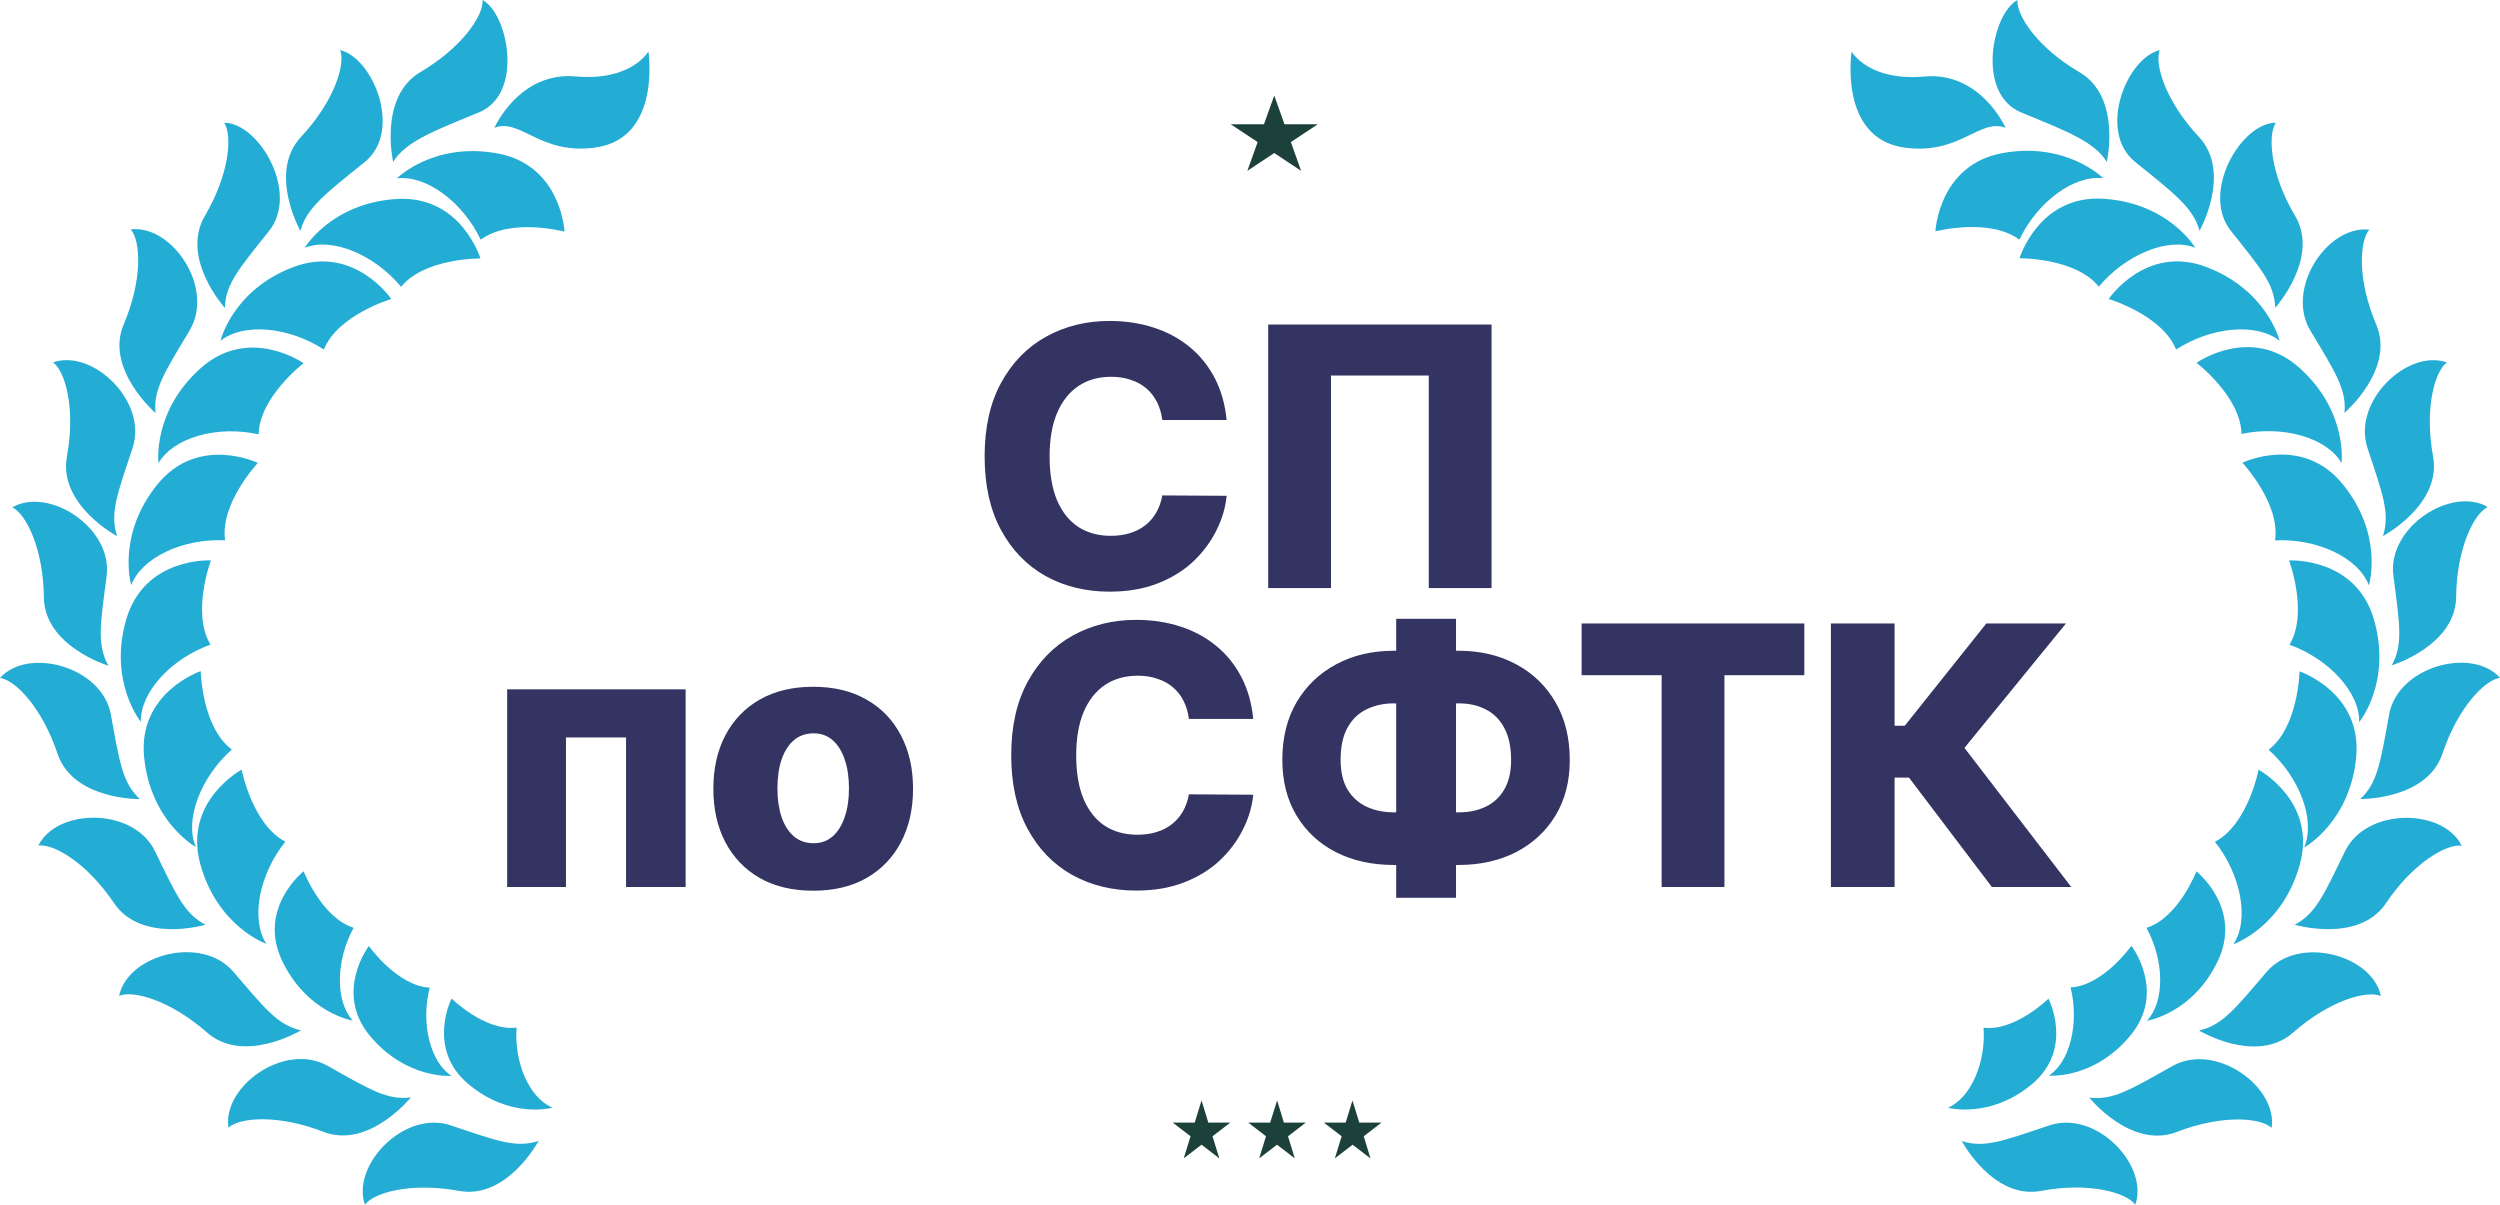
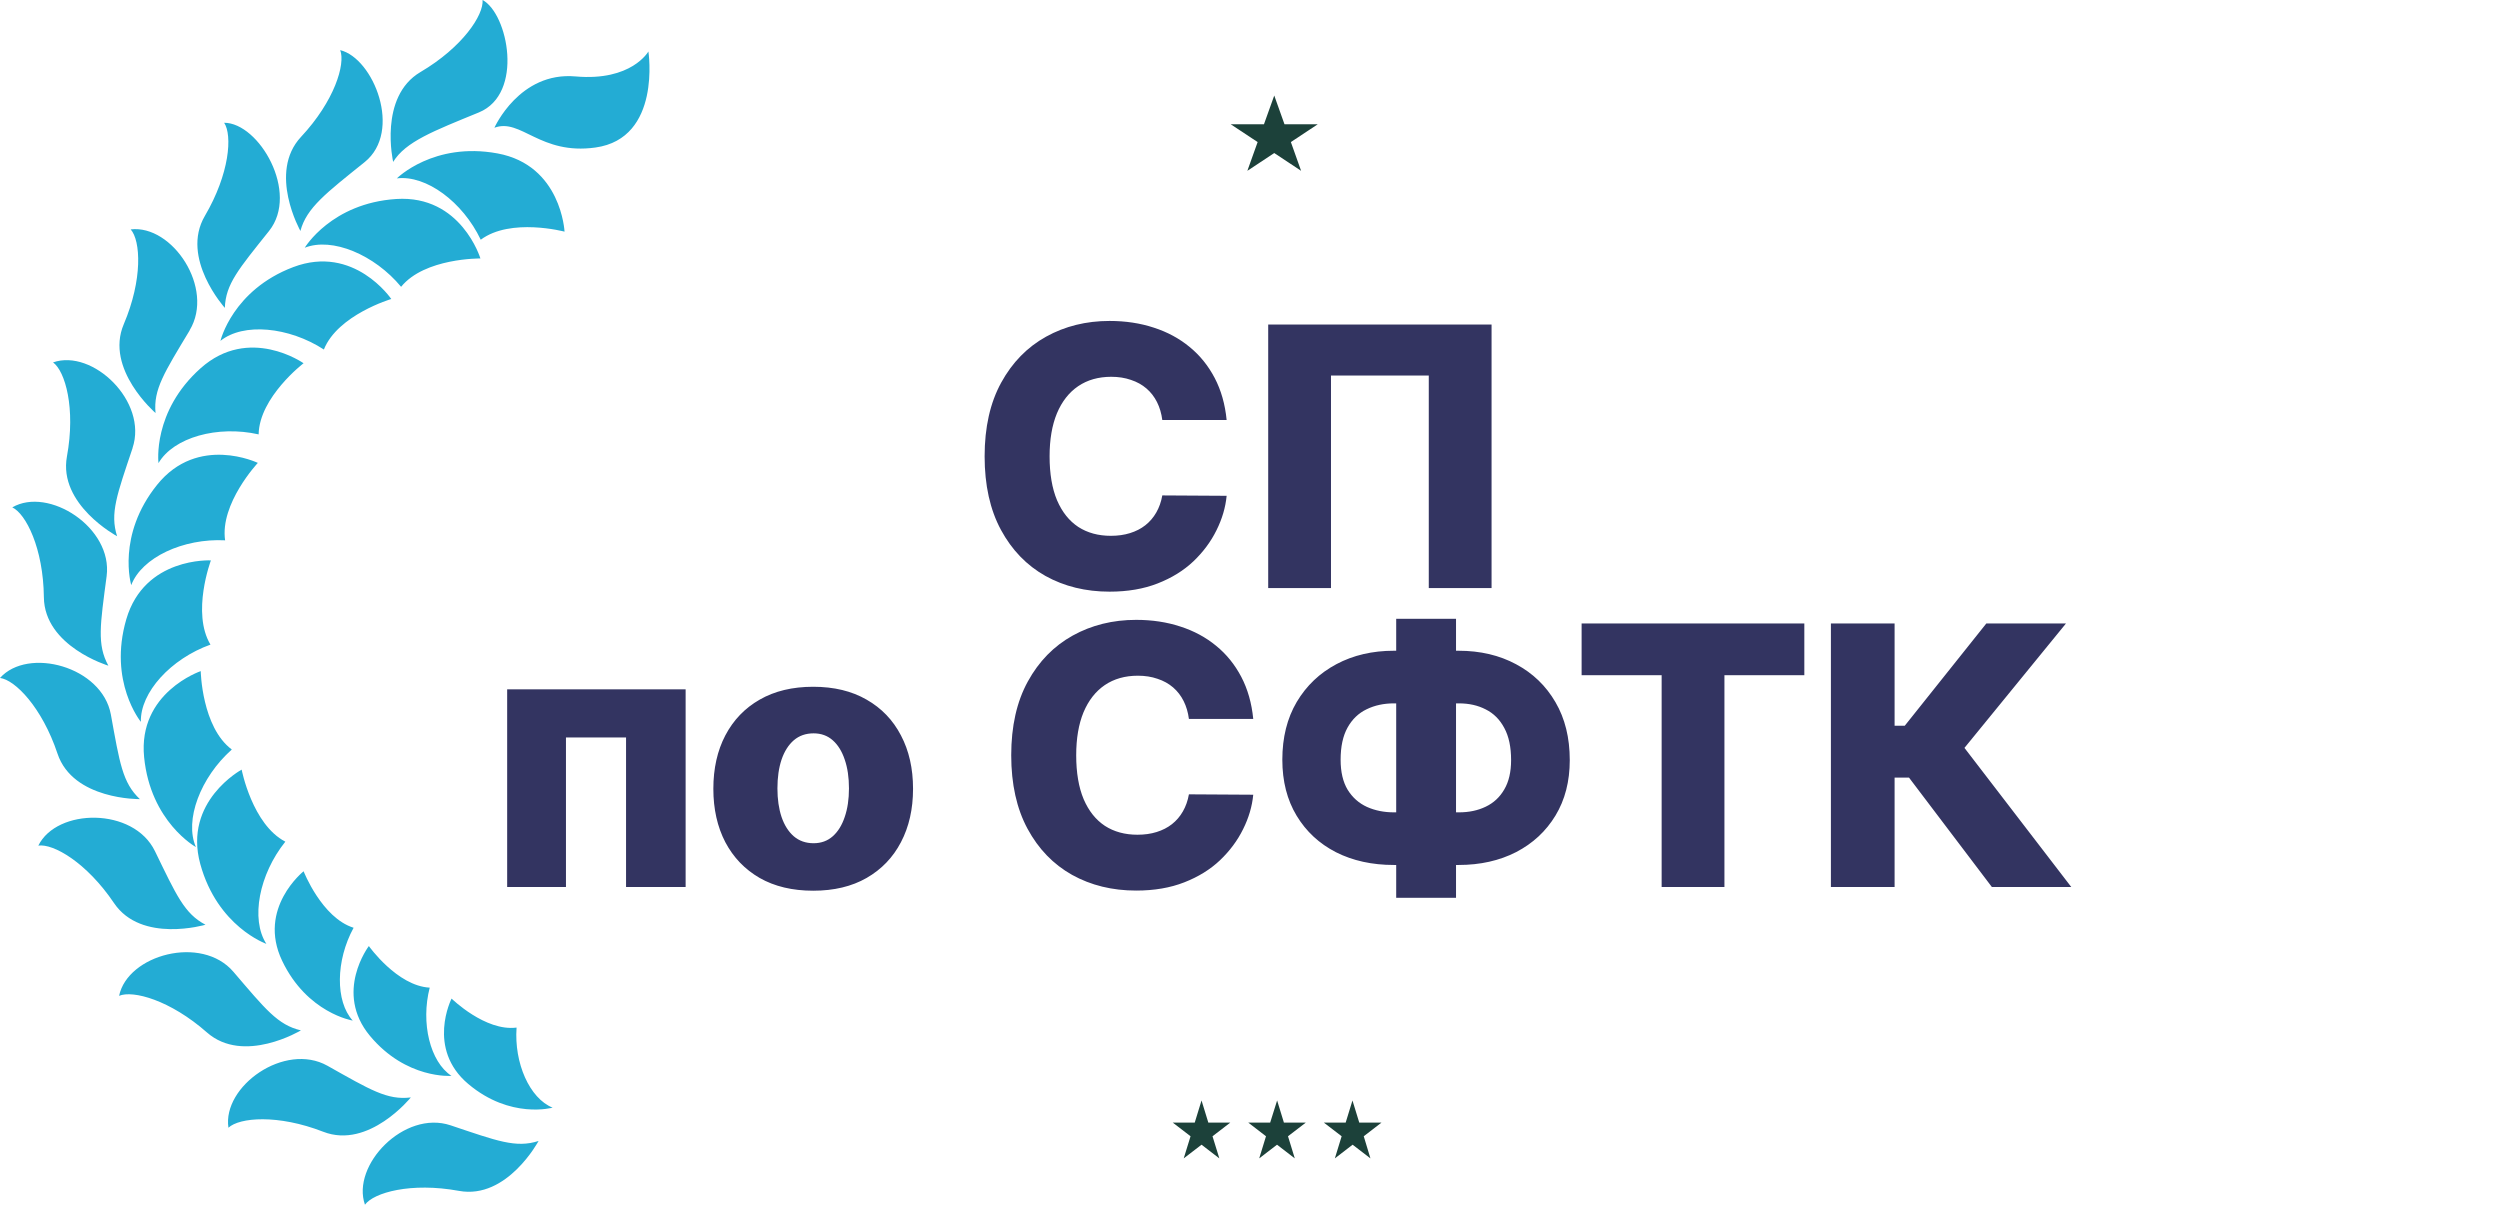
<svg xmlns="http://www.w3.org/2000/svg" width="276" height="133" viewBox="0 0 276 133" fill="none">
  <path d="M135.421 46.37H128.318C128.224 45.641 128.03 44.983 127.736 44.396C127.442 43.809 127.054 43.307 126.571 42.89C126.088 42.474 125.515 42.156 124.852 41.939C124.199 41.711 123.475 41.598 122.679 41.598C121.268 41.598 120.051 41.943 119.029 42.635C118.015 43.326 117.234 44.325 116.685 45.632C116.145 46.939 115.875 48.52 115.875 50.376C115.875 52.308 116.15 53.927 116.699 55.234C117.258 56.531 118.039 57.511 119.043 58.174C120.056 58.828 121.254 59.154 122.637 59.154C123.413 59.154 124.119 59.055 124.753 58.856C125.397 58.657 125.96 58.368 126.443 57.99C126.936 57.602 127.338 57.133 127.651 56.584C127.973 56.025 128.195 55.395 128.318 54.694L135.421 54.737C135.298 56.025 134.923 57.294 134.298 58.544C133.683 59.794 132.835 60.935 131.756 61.967C130.676 62.99 129.36 63.804 127.807 64.41C126.263 65.016 124.493 65.319 122.495 65.319C119.862 65.319 117.504 64.742 115.421 63.586C113.347 62.422 111.709 60.727 110.506 58.501C109.303 56.276 108.702 53.567 108.702 50.376C108.702 47.175 109.313 44.462 110.534 42.237C111.756 40.011 113.408 38.321 115.492 37.166C117.575 36.011 119.909 35.433 122.495 35.433C124.256 35.433 125.885 35.679 127.381 36.172C128.877 36.654 130.193 37.365 131.33 38.302C132.466 39.23 133.389 40.371 134.1 41.725C134.81 43.08 135.25 44.628 135.421 46.37ZM164.669 35.831V64.922H157.737V41.456H146.941V64.922H140.009V35.831H164.669ZM55.991 97.922V76.103H75.693V97.922H69.116V81.416H62.482V97.922H55.991ZM89.777 98.334C87.486 98.334 85.516 97.865 83.868 96.927C82.23 95.98 80.966 94.664 80.076 92.978C79.195 91.283 78.754 89.318 78.754 87.084C78.754 84.839 79.195 82.874 80.076 81.189C80.966 79.493 82.23 78.177 83.868 77.24C85.516 76.293 87.486 75.819 89.777 75.819C92.069 75.819 94.034 76.293 95.672 77.24C97.32 78.177 98.584 79.493 99.465 81.189C100.355 82.874 100.8 84.839 100.8 87.084C100.8 89.318 100.355 91.283 99.465 92.978C98.584 94.664 97.32 95.98 95.672 96.927C94.034 97.865 92.069 98.334 89.777 98.334ZM89.82 93.092C90.653 93.092 91.359 92.836 91.936 92.325C92.514 91.814 92.954 91.103 93.257 90.194C93.57 89.285 93.726 88.234 93.726 87.041C93.726 85.829 93.57 84.768 93.257 83.859C92.954 82.95 92.514 82.24 91.936 81.728C91.359 81.217 90.653 80.961 89.82 80.961C88.958 80.961 88.229 81.217 87.632 81.728C87.045 82.24 86.595 82.95 86.283 83.859C85.98 84.768 85.828 85.829 85.828 87.041C85.828 88.234 85.98 89.285 86.283 90.194C86.595 91.103 87.045 91.814 87.632 92.325C88.229 92.836 88.958 93.092 89.82 93.092ZM138.358 79.37H131.256C131.161 78.641 130.967 77.983 130.673 77.396C130.38 76.809 129.992 76.307 129.509 75.89C129.026 75.474 128.453 75.156 127.79 74.939C127.137 74.711 126.412 74.598 125.617 74.598C124.206 74.598 122.989 74.943 121.966 75.635C120.953 76.326 120.172 77.325 119.622 78.632C119.083 79.939 118.813 81.52 118.813 83.376C118.813 85.308 119.087 86.927 119.637 88.234C120.195 89.531 120.977 90.511 121.98 91.174C122.994 91.828 124.191 92.154 125.574 92.154C126.351 92.154 127.056 92.055 127.691 91.856C128.334 91.657 128.898 91.368 129.381 90.99C129.873 90.602 130.276 90.133 130.588 89.584C130.91 89.025 131.133 88.395 131.256 87.694L138.358 87.737C138.235 89.025 137.861 90.294 137.236 91.544C136.62 92.794 135.773 93.935 134.693 94.967C133.614 95.99 132.298 96.804 130.745 97.41C129.201 98.016 127.43 98.319 125.432 98.319C122.799 98.319 120.441 97.742 118.358 96.586C116.284 95.422 114.646 93.727 113.443 91.501C112.241 89.276 111.639 86.567 111.639 83.376C111.639 80.175 112.25 77.462 113.472 75.237C114.693 73.011 116.346 71.321 118.429 70.166C120.513 69.011 122.847 68.433 125.432 68.433C127.193 68.433 128.822 68.679 130.318 69.172C131.815 69.654 133.131 70.365 134.267 71.302C135.404 72.23 136.327 73.371 137.037 74.725C137.747 76.08 138.188 77.628 138.358 79.37ZM153.884 71.842H161.029C163.416 71.842 165.532 72.339 167.379 73.334C169.225 74.318 170.674 75.715 171.725 77.524C172.776 79.323 173.302 81.454 173.302 83.916C173.302 86.264 172.776 88.305 171.725 90.038C170.674 91.771 169.225 93.116 167.379 94.072C165.532 95.019 163.416 95.493 161.029 95.493H153.884C151.479 95.493 149.348 95.024 147.492 94.086C145.646 93.139 144.197 91.795 143.146 90.052C142.095 88.31 141.569 86.25 141.569 83.873C141.569 81.421 142.099 79.295 143.16 77.495C144.23 75.696 145.693 74.304 147.549 73.319C149.405 72.334 151.517 71.842 153.884 71.842ZM153.884 77.652C152.767 77.652 151.763 77.87 150.873 78.305C149.983 78.731 149.282 79.404 148.771 80.322C148.259 81.241 148.004 82.424 148.004 83.873C148.004 85.227 148.264 86.335 148.785 87.197C149.315 88.049 150.026 88.679 150.916 89.086C151.806 89.484 152.795 89.683 153.884 89.683H161.072C162.18 89.683 163.165 89.475 164.026 89.058C164.898 88.641 165.58 88.007 166.072 87.154C166.574 86.302 166.825 85.223 166.825 83.916C166.825 82.467 166.574 81.283 166.072 80.365C165.58 79.437 164.898 78.755 164.026 78.319C163.165 77.874 162.18 77.652 161.072 77.652H153.884ZM160.745 68.319V99.115H154.14V68.319H160.745ZM174.61 74.541V68.831H199.198V74.541H190.377V97.922H183.445V74.541H174.61ZM219.901 97.922L210.754 85.848H209.163V97.922H202.132V68.831H209.163V80.123H210.285L219.291 68.831H228.083L216.876 82.567L228.666 97.922H219.901Z" fill="#333461" />
  <path d="M132.649 121.491L133.398 123.933H135.827L133.861 125.443L134.615 127.885L132.649 126.375L130.682 127.885L131.437 125.443L129.47 123.933H131.9L132.649 121.491ZM140.228 123.933H137.805L139.766 125.443L139.017 127.885L140.983 126.375L142.944 127.885L142.195 125.443L144.162 123.933H141.743L140.994 121.491L140.228 123.933ZM148.563 123.933H146.15L148.117 125.443L147.368 127.885L149.329 126.375L151.295 127.885L150.557 125.443L152.518 123.933H150.061L149.312 121.491L148.563 123.933Z" fill="#1C413A" />
  <path d="M54.582 14.104C54.582 14.104 57.337 7.887 63.537 8.438C69.737 8.989 71.583 5.682 71.583 5.682C71.583 5.682 73.055 15.273 65.731 16.287C59.608 17.141 57.508 13.007 54.582 14.104ZM52.868 12.412C57.872 10.356 56.086 1.51 53.276 0C53.413 1.653 51.071 5.214 46.42 7.953C41.768 10.693 43.405 17.874 43.405 17.874C44.778 15.636 47.858 14.468 52.868 12.412ZM40.258 17.896C44.469 14.507 41.234 6.427 37.558 5.534C38.153 7.071 36.93 11.155 33.237 15.107C29.545 19.059 33.166 25.497 33.166 25.497C33.838 22.939 36.037 21.291 40.258 17.896V17.896ZM29.705 25.497C33.078 21.264 28.602 13.553 24.745 13.553C25.665 14.925 25.356 19.175 22.617 23.838C19.878 28.5 24.822 33.99 24.822 33.99C24.916 31.35 26.332 29.724 29.705 25.497ZM53.072 26.467C56.378 23.997 62.325 25.574 62.325 25.574C62.325 25.574 61.983 18.238 54.923 16.937C47.864 15.636 43.813 19.693 43.813 19.693C47.037 19.296 51.082 22.283 53.072 26.461V26.467ZM44.282 31.664C46.872 28.467 53.039 28.534 53.039 28.534C53.039 28.534 50.911 21.506 43.747 21.969C36.583 22.432 33.645 27.349 33.645 27.349C36.671 26.158 41.333 28.115 44.282 31.664ZM35.756 38.587C37.282 34.767 43.196 33.009 43.196 33.009C43.196 33.009 39.09 26.946 32.377 29.487C25.665 32.028 24.337 37.633 24.337 37.633C26.861 35.599 31.882 36.073 35.756 38.587ZM20.937 36.459C23.731 31.824 19.019 24.775 14.428 25.326C15.53 26.566 15.773 30.837 13.662 35.798C11.551 40.758 17.172 45.597 17.172 45.597C16.919 42.996 18.148 41.116 20.937 36.481V36.459ZM14.632 49.461C16.351 44.33 10.223 38.476 5.858 40.009C7.197 40.979 8.366 45.074 7.39 50.392C6.415 55.711 12.929 59.2 12.929 59.2C12.119 56.687 12.912 54.609 14.632 49.483V49.461ZM11.772 63.609C12.472 58.241 5.346 53.688 1.356 56.014C2.849 56.709 4.784 60.506 4.844 65.935C4.905 71.364 11.964 73.491 11.964 73.491C10.686 71.16 11.066 68.972 11.772 63.609ZM12.24 78.887C11.265 73.563 3.081 71.397 0 74.847C1.653 75.051 4.635 78.072 6.349 83.203C8.063 88.334 15.442 88.224 15.442 88.224C13.513 86.411 13.21 84.212 12.24 78.887ZM17.106 93.967C14.742 89.095 6.277 89.205 4.232 93.355C5.886 93.113 9.567 95.218 12.587 99.699C15.607 104.18 22.684 102.091 22.684 102.091C20.352 100.867 19.471 98.828 17.106 93.967ZM25.77 107.288C22.254 103.171 14.086 105.409 13.149 109.94C14.671 109.295 18.782 110.403 22.843 113.98C26.905 117.557 33.221 113.754 33.221 113.754C30.653 113.153 29.297 111.406 25.77 107.288V107.288ZM36.153 117.661C31.43 115.01 24.535 119.927 25.219 124.501C26.426 123.371 30.664 122.991 35.69 124.948C40.716 126.904 45.356 121.156 45.356 121.156C42.755 121.481 40.87 120.312 36.153 117.661ZM49.748 124.237C44.618 122.517 38.765 128.646 40.291 133C41.261 131.666 45.356 130.498 50.674 131.473C55.992 132.449 59.459 125.962 59.459 125.962C56.946 126.772 54.874 125.956 49.748 124.237V124.237ZM28.553 47.956C28.625 43.845 33.513 40.102 33.513 40.102C33.513 40.102 27.511 35.869 22.149 40.653C16.787 45.438 17.498 51.125 17.498 51.125C19.168 48.282 24.028 46.937 28.553 47.956ZM24.855 59.674C24.249 55.606 28.465 51.103 28.465 51.103C28.465 51.103 21.851 47.923 17.349 53.517C12.846 59.112 14.489 64.596 14.489 64.596C15.651 61.542 20.231 59.415 24.855 59.652V59.674ZM23.235 71.166C21.118 67.644 23.284 61.867 23.284 61.867C23.284 61.867 15.955 61.471 13.943 68.366C11.931 75.261 15.552 79.692 15.552 79.692C15.464 76.446 18.875 72.725 23.235 71.166ZM25.582 82.74C22.276 80.26 22.16 74.092 22.16 74.092C22.16 74.092 15.205 76.446 15.911 83.594C16.616 90.743 21.625 93.515 21.625 93.515C20.336 90.55 22.133 85.826 25.582 82.756V82.74ZM31.501 92.92C27.847 91.024 26.679 84.967 26.679 84.967C26.679 84.967 20.215 88.455 22.11 95.383C24.006 102.312 29.407 104.202 29.407 104.202C27.643 101.479 28.608 96.524 31.501 92.92ZM39.029 102.422C35.524 101.319 33.518 96.188 33.518 96.188C33.518 96.188 28.387 100.267 31.143 106.059C33.899 111.852 38.941 112.673 38.941 112.673C37.012 110.551 37.056 106.048 39.04 102.422H39.029ZM47.434 109.036C43.841 108.843 40.721 104.444 40.721 104.444C40.721 104.444 36.836 109.554 40.848 114.365C44.86 119.177 49.842 118.775 49.842 118.775C47.483 117.231 46.431 112.938 47.445 109.019L47.434 109.036ZM57.018 113.445C53.573 113.886 49.853 110.243 49.853 110.243C49.853 110.243 47.048 115.754 51.699 119.673C56.351 123.592 61.008 122.285 61.008 122.285C58.467 121.26 56.748 117.358 57.029 113.456L57.018 113.445Z" fill="#23ACD4" />
-   <path d="M210.264 16.296C202.941 15.281 204.418 5.689 204.418 5.689C204.418 5.689 206.242 8.997 212.457 8.445C218.672 7.894 221.417 14.113 221.417 14.113C218.529 13.005 216.375 17.139 210.264 16.296ZM232.591 17.894C232.591 17.894 234.244 10.695 229.572 7.971C224.899 5.248 222.596 1.654 222.728 0C219.918 1.51 218.138 10.358 223.141 12.415C228.144 14.471 231.23 15.634 232.602 17.894H232.591ZM242.823 25.496C242.823 25.496 246.444 19.058 242.752 15.105C239.06 11.152 237.837 7.067 238.437 5.529C234.762 6.422 231.522 14.504 235.737 17.894C239.953 21.285 242.162 22.938 242.834 25.496H242.823ZM251.177 33.992C251.177 33.992 256.136 28.479 253.381 23.837C250.626 19.195 250.334 14.923 251.254 13.55C247.397 13.55 242.923 21.268 246.295 25.496C249.667 29.725 251.083 31.351 251.188 33.992H251.177ZM232.178 19.658C232.178 19.658 228.133 15.612 221.075 16.902C214.016 18.192 213.669 25.541 213.669 25.541C213.669 25.541 219.631 23.997 222.937 26.461C224.921 22.282 228.965 19.294 232.189 19.68L232.178 19.658ZM242.344 27.327C242.344 27.327 239.413 22.409 232.249 21.946C225.086 21.483 222.954 28.512 222.954 28.512C222.954 28.512 229.125 28.446 231.709 31.643C234.674 28.115 239.33 26.158 242.355 27.349L242.344 27.327ZM251.667 37.613C251.667 37.613 250.317 32.051 243.611 29.488C236.906 26.924 232.8 33.01 232.8 33.01C232.8 33.01 238.713 34.769 240.239 38.589C244.118 36.075 249.144 35.601 251.678 37.635L251.667 37.613ZM258.83 45.579C258.83 45.579 264.44 40.794 262.335 35.833C260.23 30.871 260.483 26.599 261.574 25.358C256.979 24.807 252.273 31.858 255.061 36.494C257.85 41.13 259.078 42.999 258.83 45.601V45.579ZM263.068 59.185C263.068 59.185 269.586 55.723 268.611 50.397C267.636 45.072 268.804 40.982 270.137 40.011C265.773 38.479 259.668 44.333 261.371 49.466C263.073 54.598 263.883 56.693 263.068 59.207V59.185ZM264.037 73.457C264.037 73.457 271.096 71.313 271.157 65.899C271.217 60.486 273.146 56.693 274.645 55.976C270.655 53.633 263.525 58.181 264.23 63.573C264.936 68.964 265.316 71.169 264.037 73.479V73.457ZM260.561 88.215C260.561 88.215 267.939 88.325 269.652 83.192C271.366 78.06 274.363 75.039 276 74.835C272.92 71.384 264.732 73.551 263.762 78.876C262.792 84.201 262.484 86.423 260.561 88.237V88.215ZM253.309 102.085C253.309 102.085 260.406 104.19 263.409 99.714C266.412 95.238 270.132 93.126 271.768 93.369C269.724 89.218 261.255 89.108 258.891 93.981C256.527 98.854 255.646 100.883 253.309 102.107V102.085ZM242.774 113.772C242.774 113.772 249.094 117.575 253.155 113.998C257.216 110.42 261.321 109.312 262.847 109.957C261.911 105.425 253.745 103.187 250.229 107.305C246.714 111.423 245.353 113.171 242.774 113.772ZM230.652 121.175C230.652 121.175 235.275 126.919 240.316 124.968C245.358 123.016 249.601 123.391 250.786 124.521C251.469 119.946 244.57 115.029 239.853 117.68C235.137 120.332 233.252 121.5 230.652 121.175ZM216.568 125.96C216.568 125.96 220.033 132.471 225.351 131.473C230.668 130.475 234.762 131.666 235.737 133C237.264 128.634 231.412 122.526 226.282 124.235C221.152 125.944 219.08 126.793 216.546 125.96H216.568ZM258.505 51.081C258.505 51.081 259.216 45.403 253.855 40.607C248.493 35.811 242.498 40.056 242.498 40.056C242.498 40.056 247.402 43.799 247.457 47.911C251.97 46.941 256.836 48.286 258.483 51.081H258.505ZM261.536 64.582C261.536 64.582 263.189 59.102 258.676 53.501C254.163 47.9 247.562 51.086 247.562 51.086C247.562 51.086 251.777 55.59 251.166 59.659C255.772 59.422 260.346 61.55 261.508 64.582H261.536ZM260.472 79.703C260.472 79.703 264.087 75.293 262.076 68.374C260.065 61.456 252.709 61.875 252.709 61.875C252.709 61.875 254.88 67.652 252.758 71.175C257.1 72.735 260.533 76.456 260.45 79.703H260.472ZM254.411 93.545C254.411 93.545 259.42 90.789 260.12 83.623C260.82 76.456 253.871 74.119 253.871 74.119C253.871 74.119 253.734 80.287 250.455 82.768C253.888 85.839 255.668 90.563 254.378 93.545H254.411ZM246.62 104.218C246.62 104.218 252.025 102.333 253.91 95.398C255.794 88.463 249.347 84.979 249.347 84.979C249.347 84.979 248.174 91.043 244.526 92.933C247.397 96.539 248.356 101.495 246.587 104.218H246.62ZM237.06 112.686C237.06 112.686 242.107 111.87 244.857 106.07C247.606 100.271 242.482 96.197 242.482 96.197C242.482 96.197 240.504 101.34 236.972 102.432C238.95 106.065 239.01 110.569 237.027 112.686H237.06ZM226.188 118.75C226.188 118.75 231.147 119.196 235.181 114.339C239.214 109.483 235.308 104.417 235.308 104.417C235.308 104.417 232.189 108.827 228.596 109.009C229.55 112.956 228.547 117.25 226.155 118.777L226.188 118.75ZM215.03 122.289C215.03 122.289 219.692 123.579 224.342 119.676C228.993 115.773 226.15 110.254 226.15 110.254C226.15 110.254 222.425 113.898 218.987 113.457C219.257 117.377 217.537 121.28 214.997 122.316L215.03 122.289Z" fill="#23ACD4" />
  <path d="M140.677 10.546L141.808 13.721H145.476L142.512 15.684L143.642 18.859L140.677 16.896L137.707 18.859L138.843 15.684L135.873 13.721H139.541L140.677 10.546Z" fill="#1C413A" />
</svg>